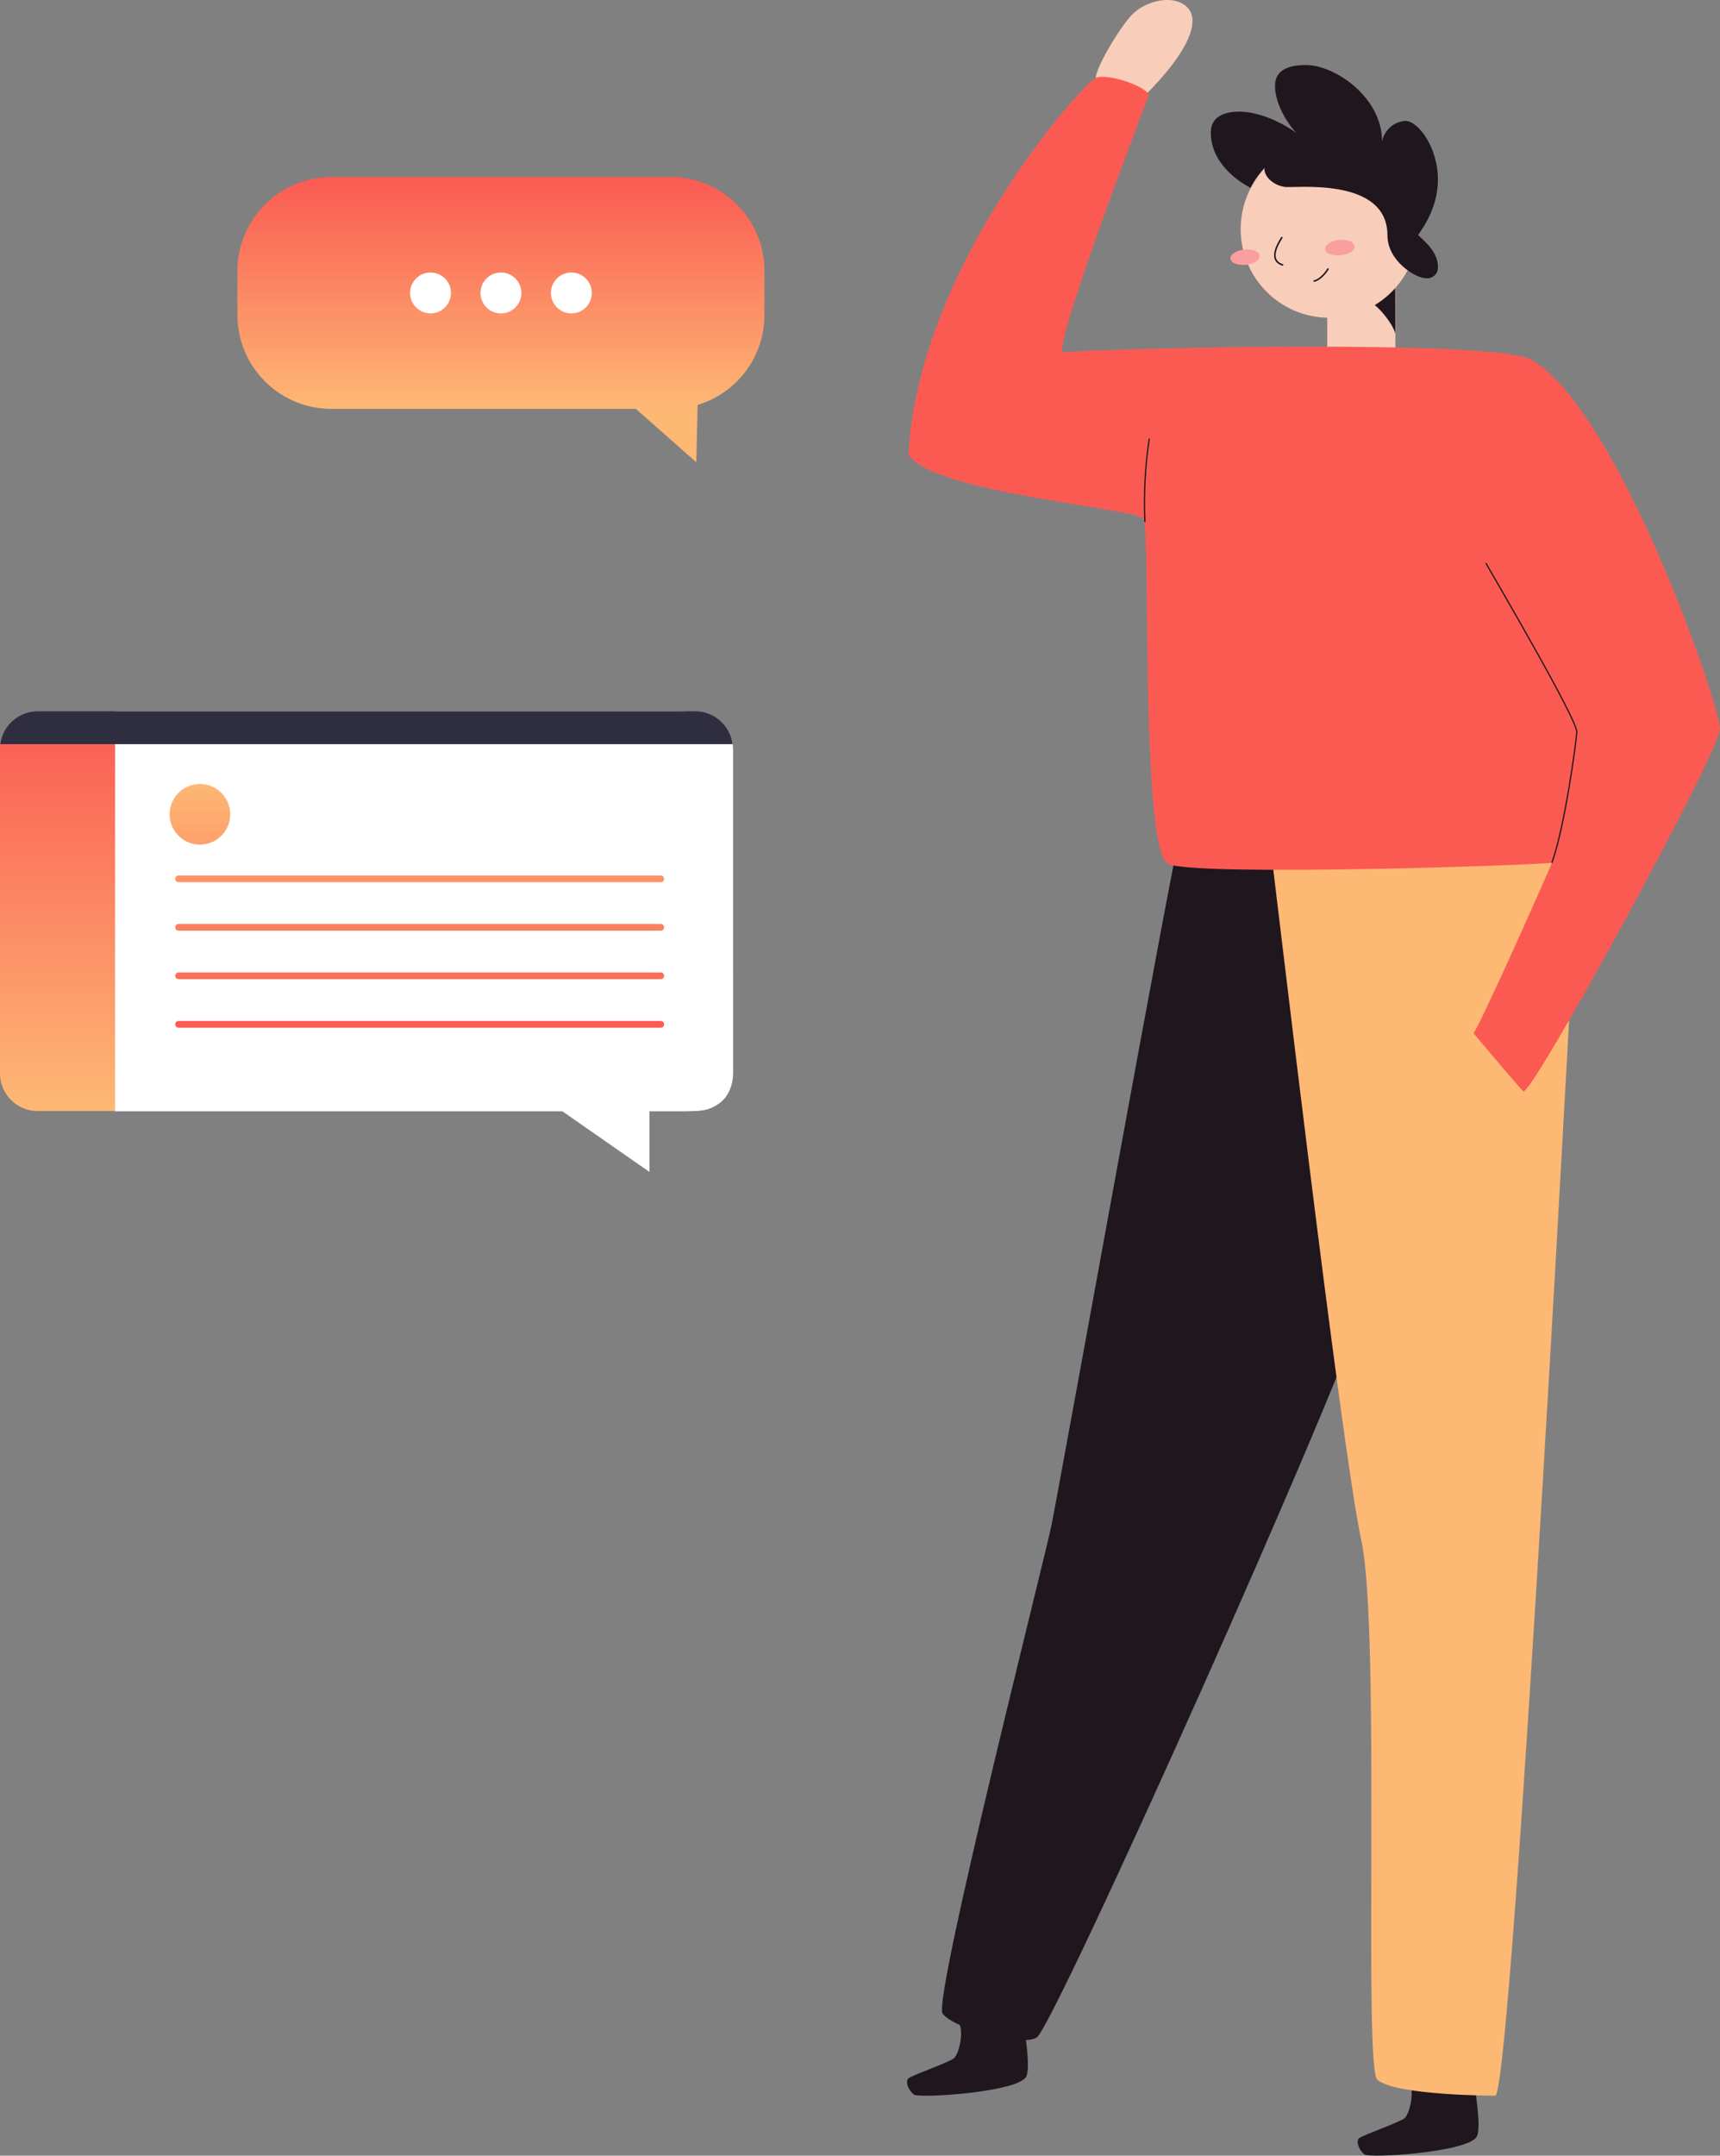
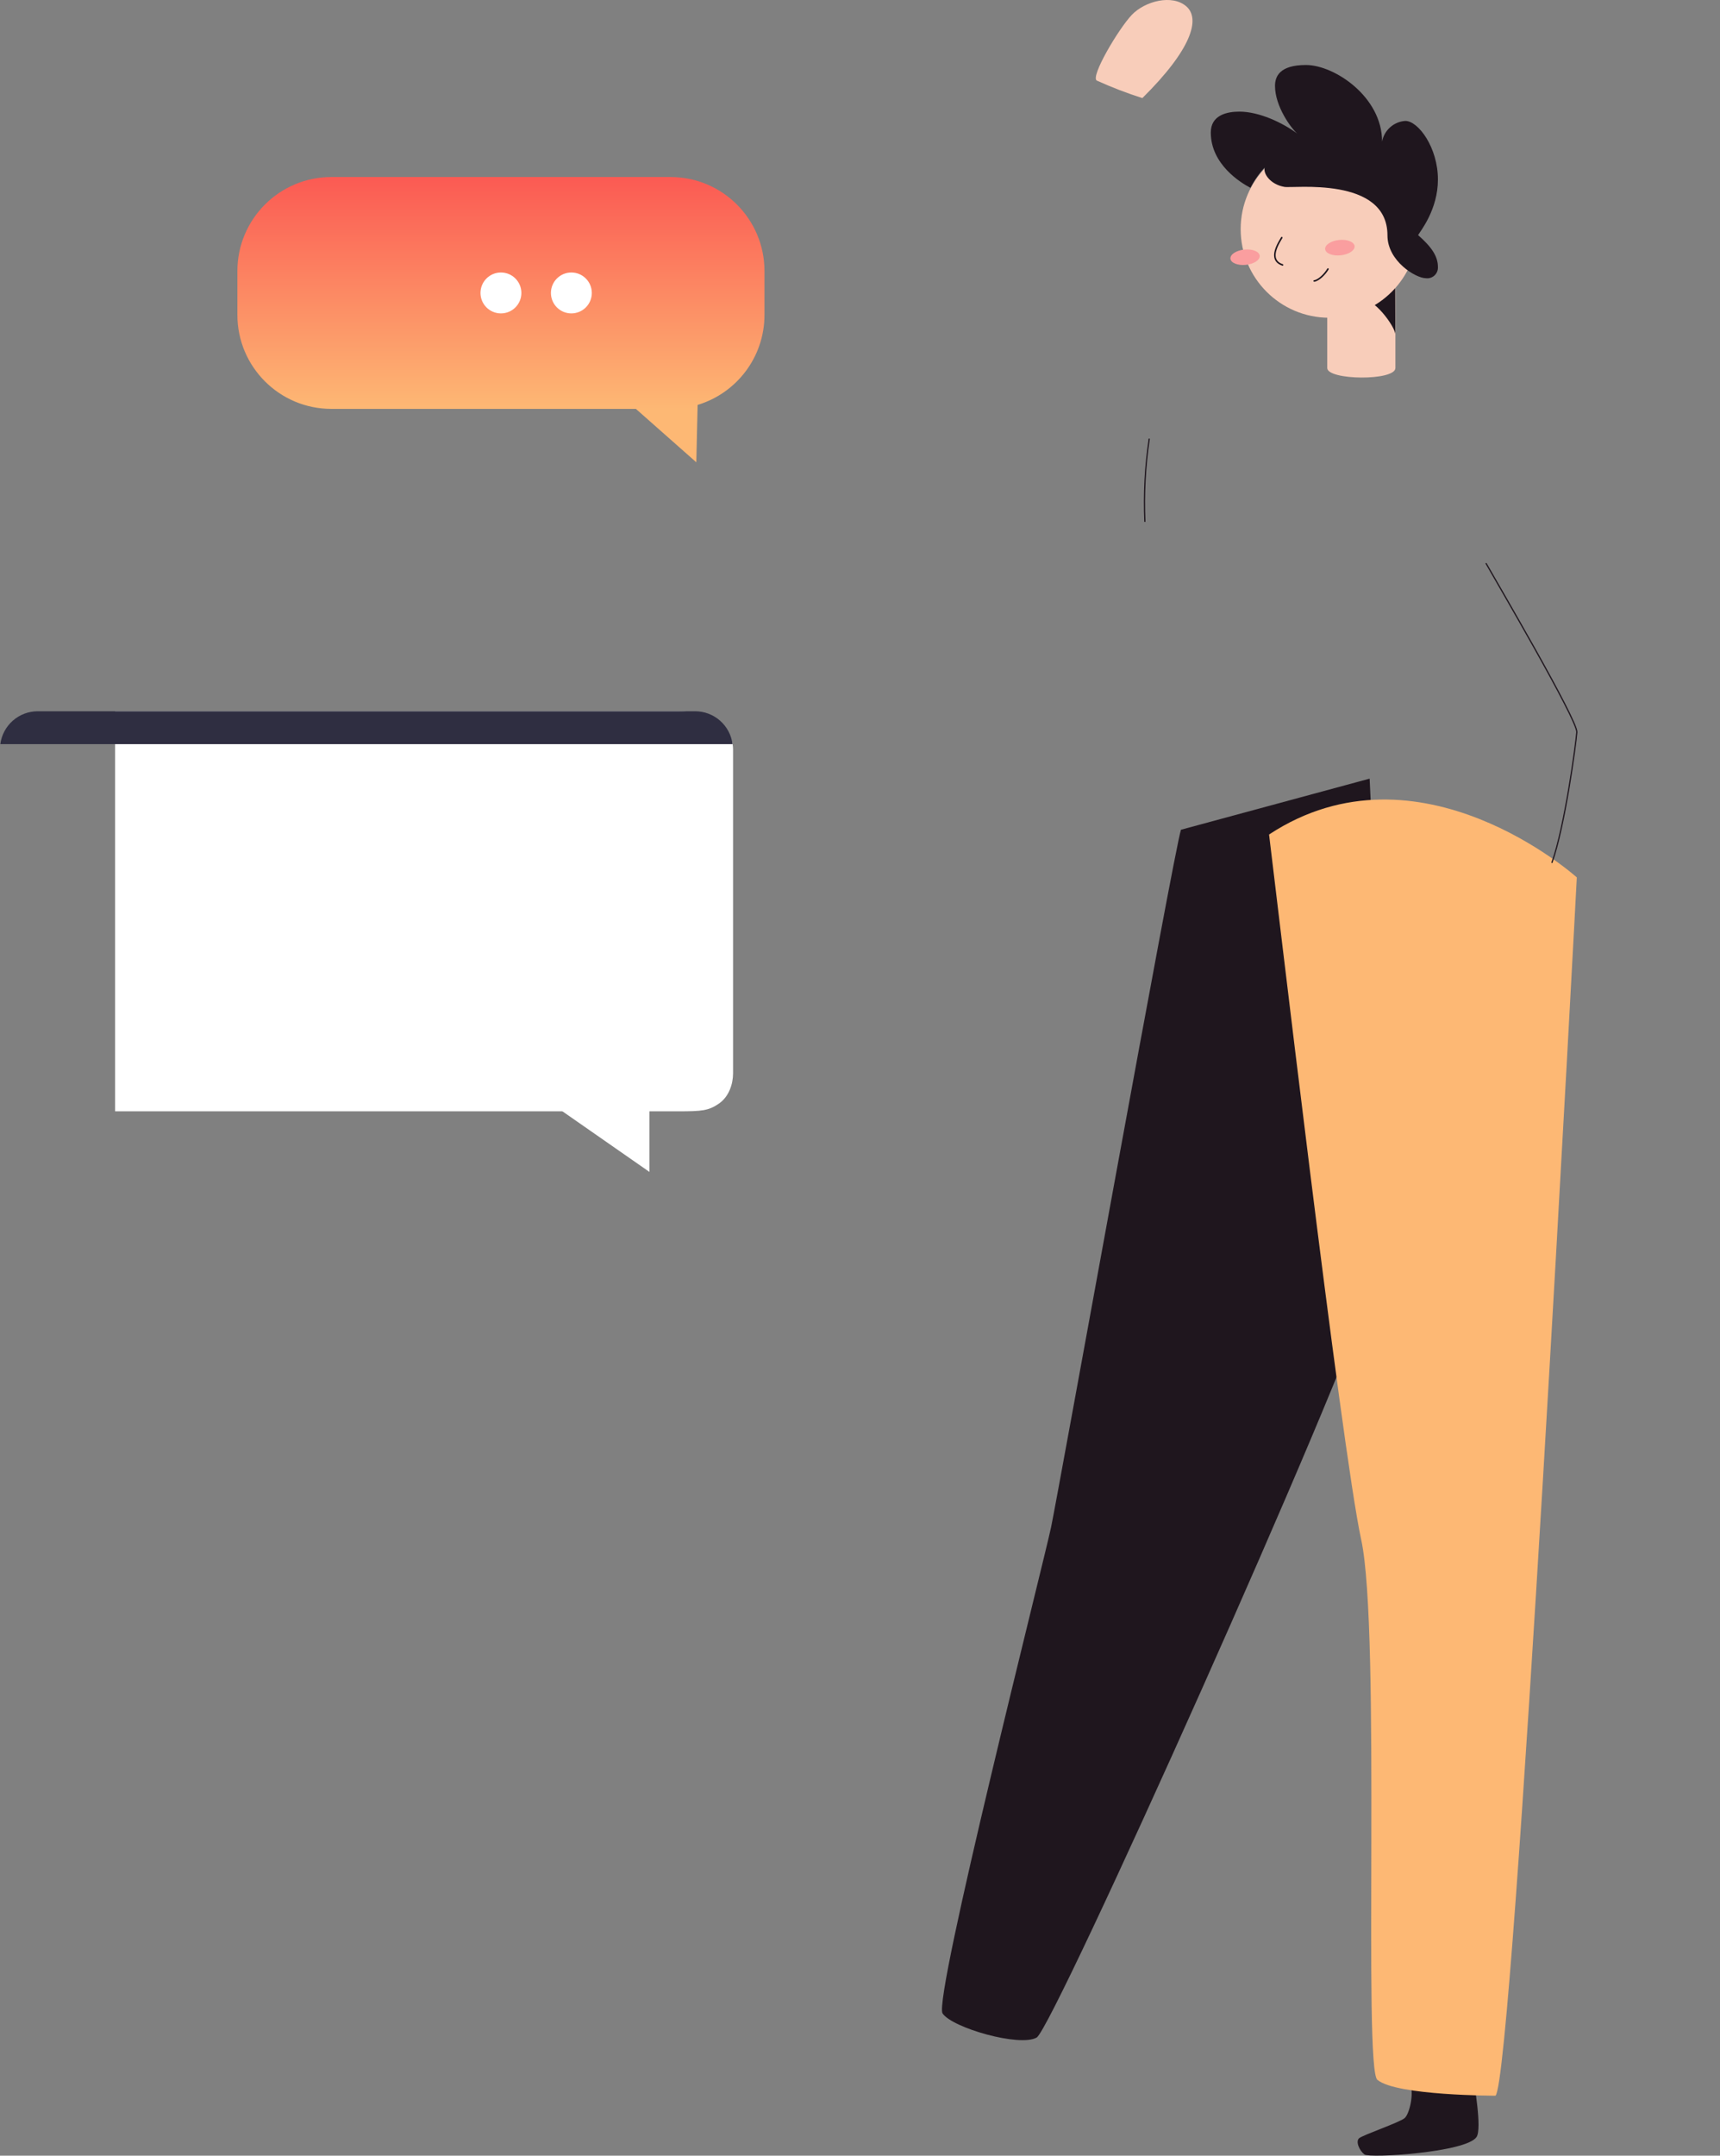
<svg xmlns="http://www.w3.org/2000/svg" width="768" height="962" viewBox="0 0 768 962" fill="none">
  <rect x="0" y="0" width="768" height="962" fill="#808080" stroke="none" />
  <g clip-path="url(#clip0)">
    <path d="M657.748 926.231C658.194 929.696 661.804 949.886 659.298 953.669C654.795 960.533 611.51 963.232 609.237 961.468C606.965 959.704 605.202 955.666 606.858 954.221C608.515 952.776 625.124 947.123 627.227 945.21C629.33 943.297 631.475 934.371 629.627 929.929" fill="#1F161E" />
-     <path d="M456.548 899.496C456.994 902.939 460.583 923.15 458.098 926.933C453.595 933.777 410.31 936.476 408.037 934.733C405.764 932.99 404.002 928.931 405.658 927.486C407.315 926.041 423.924 920.366 426.027 918.453C428.129 916.541 430.275 907.615 428.427 903.194" fill="#1F161E" />
    <path d="M527.317 370.285C524.152 379.806 472.583 665.951 469.334 681.465C466.084 696.98 416.576 892.058 420.866 898.518C425.156 904.979 455.337 913.608 462.877 909.294C470.417 904.979 601.824 611.757 611.552 575.202C621.279 538.648 611.552 347.48 611.552 347.48L527.317 370.285Z" fill="#1F161E" />
    <path d="M566.651 372.409C568.648 388.073 598.893 646.313 607.792 687.118C616.691 727.923 608.535 925.148 615.119 928.229C623.615 935.243 667.75 935.243 667.75 935.243C675.757 928.229 704.069 391.558 704.069 391.558C704.069 391.558 633.725 328.353 566.651 372.409Z" fill="#FDB874" />
    <path d="M592.628 164.219C592.628 169.745 623.085 170.063 623.064 164.219V127.197H592.628V164.219Z" fill="#F8CDBA" />
    <path d="M623.021 149.214C623.021 145.92 613.017 131.851 607.219 133.764C614.376 131.213 620.323 125.263 622.957 127.112L623.021 149.214Z" fill="#1F161E" />
    <path d="M593.498 141.797C615.328 141.797 633.024 124.09 633.024 102.246C633.024 80.403 615.328 62.695 593.498 62.695C571.668 62.695 553.972 80.403 553.972 102.246C553.972 124.09 571.668 141.797 593.498 141.797Z" fill="#F8CDBA" />
    <path d="M556.283 118.198C559.895 117.832 562.668 116.011 562.478 114.128C562.288 112.246 559.207 111.016 555.595 111.381C551.983 111.746 549.21 113.568 549.4 115.45C549.59 117.332 552.672 118.563 556.283 118.198Z" fill="#FA9E9F" />
    <path d="M598.623 113.939C602.251 113.561 605.034 111.723 604.837 109.831C604.641 107.94 601.54 106.712 597.912 107.09C594.283 107.467 591.501 109.306 591.697 111.197C591.894 113.088 594.994 114.316 598.623 113.939Z" fill="#FA9E9F" />
    <path d="M572.323 106.05C571.261 107.921 565.738 115.933 572.684 118.228" stroke="#1F161E" stroke-width="0.69" stroke-miterlimit="10" stroke-linecap="round" />
    <path d="M586.808 125.39C588.762 125.135 591.565 122.436 592.946 120.056" stroke="#1F161E" stroke-width="0.69" stroke-miterlimit="10" stroke-linecap="round" />
    <path d="M625.463 106.05C630.272 106.05 634.171 102.149 634.171 97.337C634.171 92.525 630.272 88.623 625.463 88.623C620.654 88.623 616.755 92.525 616.755 97.337C616.755 102.149 620.654 106.05 625.463 106.05Z" fill="#F8CDBA" />
    <path d="M619.516 105.03C619.516 116.613 632.26 124.158 636.635 124.158C637.33 124.252 638.038 124.192 638.708 123.982C639.377 123.772 639.992 123.417 640.509 122.943C641.026 122.468 641.432 121.885 641.699 121.236C641.965 120.586 642.086 119.886 642.051 119.185C642.051 114.339 639.184 110.174 633.194 104.924C634.235 103.118 642.051 93.575 642.051 80.122C642.051 65.883 633.322 53.96 627.481 53.96C624.982 54.128 622.608 55.12 620.733 56.781C618.857 58.442 617.585 60.679 617.116 63.142C617.116 43.249 595.877 29.01 583.134 29.01C571.325 29.01 569.307 34.153 569.307 38.34C569.307 47.478 576.507 57.276 579.225 59.592C572.62 54.725 562.234 49.816 553.377 49.816C547.77 49.816 540.634 51.41 540.634 59.146C540.634 73.322 553.908 81.525 558.347 83.82C560.04 80.514 562.184 77.459 564.719 74.745C563.912 77.423 567.183 82.29 573.448 83.395C577.038 84.182 619.516 78.443 619.516 105.03Z" fill="#1F161E" />
    <path d="M510.071 43.78C503.145 41.564 496.351 38.953 489.723 35.959C486.771 34.217 499.451 12.858 505.334 6.673C511.218 0.489 523.366 -2.678 529.717 2.848C536.068 8.373 532.138 21.975 510.071 43.78Z" fill="#F8CDBA" />
-     <path d="M683.744 160.542C722.676 182.772 768 315.028 768 325.165C768 335.303 685.167 487.089 680.197 487.089C675.949 482.562 657.96 461.118 657.96 461.118C662.462 454.211 691.943 387.775 692.983 384.991C685.804 386.181 534.454 391.176 521.71 385.586C508.966 379.997 513.936 236.329 510.559 231.547C507.182 226.765 416.767 220.092 405.616 202.941C410.204 118.228 483.862 36.958 489.256 34.769C494.651 32.58 512.152 38.552 512.938 42.505C510.814 48.073 470.927 152.296 474.516 157.269C493.228 155.335 667.517 151.255 683.744 160.542Z" fill="#FB5A53" />
    <path d="M663.588 251.503C667.262 258.049 704.473 321.446 704.07 326.759C703.666 332.072 698.739 368.797 692.983 384.885" stroke="#1F161E" stroke-width="0.55" stroke-miterlimit="10" stroke-linecap="round" />
    <path d="M511.195 232.674C510.673 220.398 511.321 208.101 513.128 195.949" stroke="#1F161E" stroke-width="0.55" stroke-miterlimit="10" stroke-linecap="round" />
  </g>
-   <path d="M16.804 317.41H310.436C319.717 317.41 327.24 324.94 327.24 334.228V479.011C327.24 488.299 319.717 495.828 310.436 495.828H16.804C7.523 495.828 -0 488.299 -0 479.011V334.228C-0 324.94 7.523 317.41 16.804 317.41Z" fill="url(#paint0_linear)" />
  <path d="M51.396 317.41H302.808C309.305 317.42 315.53 319.198 320.124 322.355C324.717 325.511 327.305 329.789 327.319 334.253V479.105C327.305 483.569 325.593 489.343 321 492.5C316.407 495.657 313.5 495.949 302.808 495.949H51.396V317.41Z" fill="white" />
-   <path d="M0.142 332.078C0.675 328.027 2.659 324.307 5.725 321.609C8.792 318.911 12.733 317.419 16.816 317.41H310.419C314.502 317.419 318.443 318.911 321.51 321.609C324.577 324.307 326.561 328.027 327.094 332.078H0.142Z" fill="#2F2E41" />
+   <path d="M0.142 332.078C0.675 328.027 2.659 324.307 5.725 321.609C8.792 318.911 12.733 317.419 16.816 317.41H310.419C314.502 317.419 318.443 318.911 321.51 321.609C324.577 324.307 326.561 328.027 327.094 332.078H0.142" fill="#2F2E41" />
  <path d="M289.997 491.26V523L244.404 491.26H289.997Z" fill="white" />
-   <path fill-rule="evenodd" clip-rule="evenodd" d="M75.743 363.397C75.743 370.867 81.798 376.923 89.268 376.923C96.738 376.923 102.794 370.867 102.794 363.397C102.794 355.927 96.738 349.872 89.268 349.872C81.798 349.872 75.743 355.927 75.743 363.397ZM296.535 392.192C296.535 391.364 295.864 390.692 295.035 390.692H79.745C78.916 390.692 78.245 391.364 78.245 392.192C78.245 393.021 78.916 393.692 79.745 393.692H295.035C295.864 393.692 296.535 393.021 296.535 392.192ZM296.535 413.833C296.535 413.005 295.864 412.333 295.035 412.333H79.745C78.916 412.333 78.245 413.005 78.245 413.833C78.245 414.662 78.916 415.333 79.745 415.333H295.035C295.864 415.333 296.535 414.662 296.535 413.833ZM295.035 433.974C295.864 433.974 296.535 434.646 296.535 435.474C296.535 436.303 295.864 436.974 295.035 436.974H79.745C78.916 436.974 78.245 436.303 78.245 435.474C78.245 434.646 78.916 433.974 79.745 433.974H295.035ZM296.535 457.115C296.535 456.287 295.864 455.615 295.035 455.615H79.745C78.916 455.615 78.245 456.287 78.245 457.115C78.245 457.944 78.916 458.615 79.745 458.615H295.035C295.864 458.615 296.535 457.944 296.535 457.115Z" fill="url(#paint1_linear)" />
  <path fill-rule="evenodd" clip-rule="evenodd" d="M283.926 182.471H147.957C124.785 182.471 106 163.687 106 140.515V120.957C106 97.785 124.785 79 147.957 79H299.39C322.562 79 341.346 97.785 341.346 120.957V140.515C341.346 159.479 328.765 175.504 311.493 180.699L310.913 206.31L283.926 182.471Z" fill="url(#paint2_linear)" />
  <path d="M255.12 139.865C260.162 139.865 264.25 135.778 264.25 130.736C264.25 125.693 260.162 121.606 255.12 121.606C250.078 121.606 245.99 125.693 245.99 130.736C245.99 135.778 250.078 139.865 255.12 139.865Z" fill="white" />
  <path d="M223.673 139.865C228.715 139.865 232.803 135.778 232.803 130.736C232.803 125.693 228.715 121.606 223.673 121.606C218.631 121.606 214.543 125.693 214.543 130.736C214.543 135.778 218.631 139.865 223.673 139.865Z" fill="white" />
-   <path d="M192.226 139.865C197.269 139.865 201.356 135.778 201.356 130.736C201.356 125.693 197.269 121.606 192.226 121.606C187.184 121.606 183.097 125.693 183.097 130.736C183.097 135.778 187.184 139.865 192.226 139.865Z" fill="white" />
  <defs>
    <linearGradient id="paint0_linear" x1="163.62" y1="317.41" x2="163.62" y2="495.828" gradientUnits="userSpaceOnUse">
      <stop stop-color="#FB5A53" />
      <stop offset="1" stop-color="#FDB874" />
    </linearGradient>
    <linearGradient id="paint1_linear" x1="185.396" y1="348.932" x2="185.396" y2="458.615" gradientUnits="userSpaceOnUse">
      <stop stop-color="#FDB874" />
      <stop offset="1" stop-color="#FB5A53" />
    </linearGradient>
    <linearGradient id="paint2_linear" x1="223.673" y1="182.471" x2="223.673" y2="79" gradientUnits="userSpaceOnUse">
      <stop stop-color="#FDB874" />
      <stop offset="1" stop-color="#FB5A53" />
    </linearGradient>
    <clipPath id="clip0">
      <rect width="363" height="962" fill="white" transform="translate(405)" />
    </clipPath>
  </defs>
</svg>